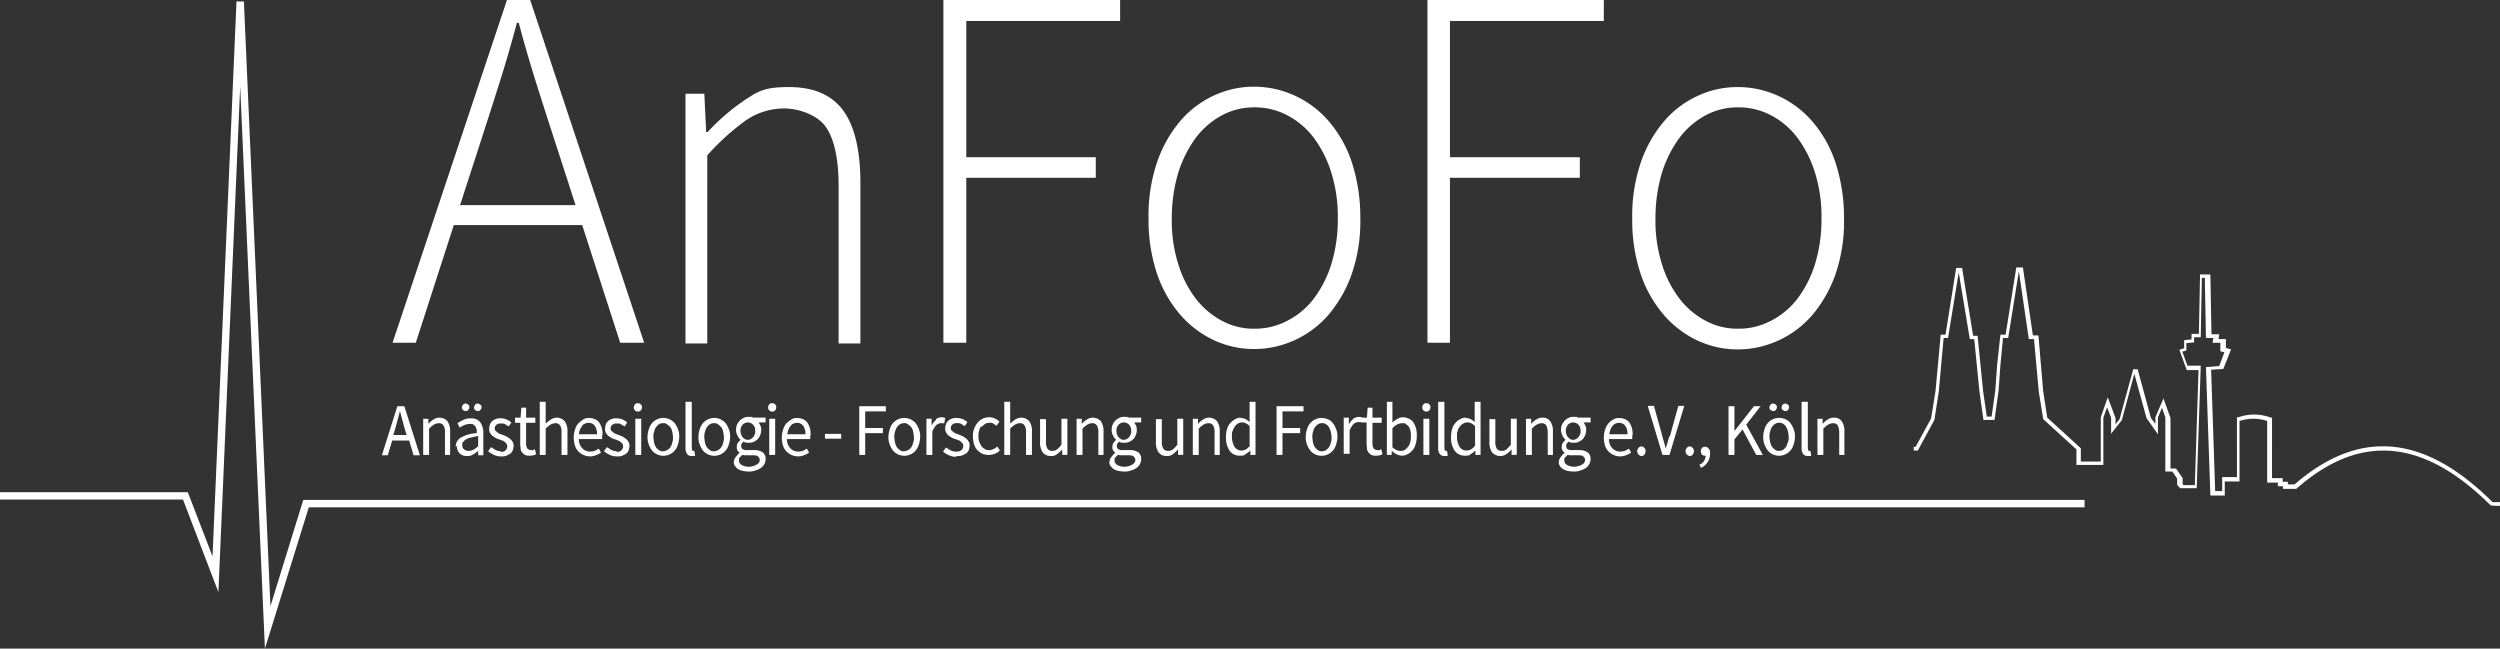
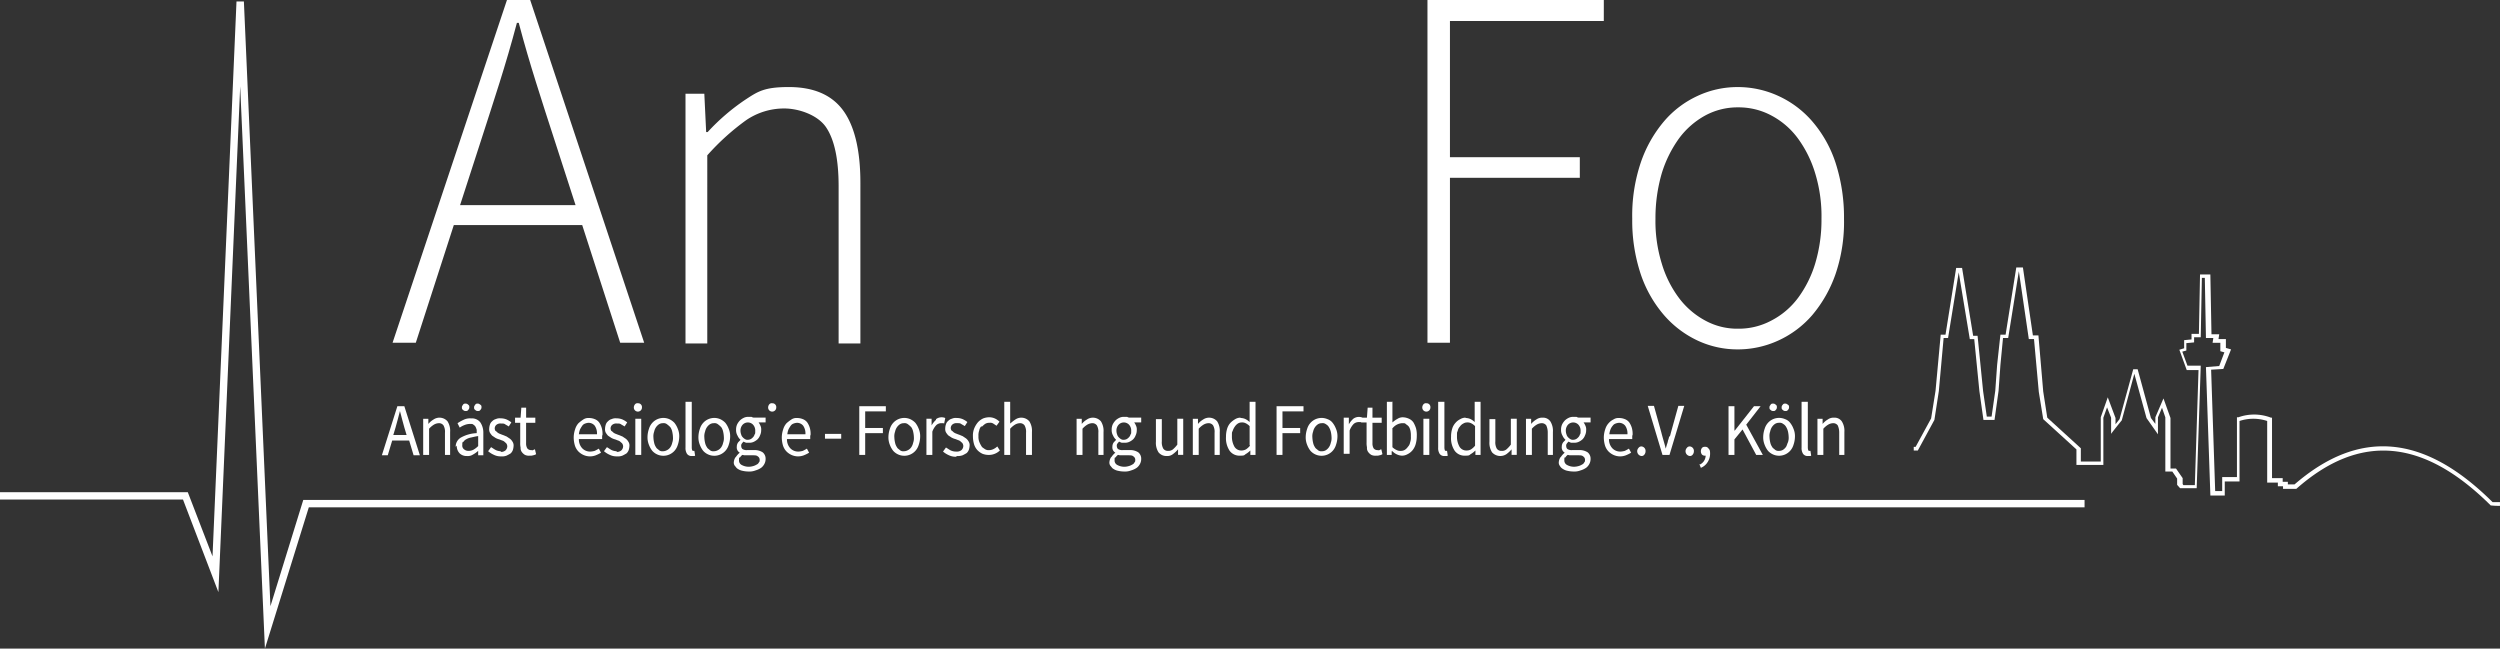
<svg xmlns="http://www.w3.org/2000/svg" width="444.869" height="115.419" viewBox="0 0 444.869 115.419">
  <rect x="0" y="0" width="444.869" height="115.419" fill="#333333" stroke="none" />
  <g id="AnFoFo_Logo_Pfade_Final_weiss" transform="translate(-21.9 -38.6)">
    <path id="Path_1" data-name="Path 1" d="M608.552,149.7h-1.379v-.46h-.919v-.657h-1.9V137.821h-.2a8.306,8.306,0,0,0-5.778-.066h-.263v10.636h-2.626v2.495h-1.247l-.722-21.6,2.167-.131,1.379-3.48-.919-.263v-1.576H594.83l.131-.854h-1.379l-.2-10.636h-1.838l-.2,10.57h-1.313v.985l-1.313.131v1.444l-.854.263,1.313,3.611h2.1l-.657,20.484h-2.035l-.131-.2v-1.05l-1.182-1.707h-.985v-8.995l-1.247-3.48-1.444,3.348v1.182l-.788-1.05-2.363-8.666h-.788l-2.429,8.863-.722.919v-1.116l-1.379-3.677-1.247,3.545v7.878h-3.545V143.27l-5.974-5.449-.722-4.661-.853-9.979h-.985l-1.773-12.08h-1.182l-1.9,11.949h-.919c0-.066-.591,5.384-.591,5.384l-.328,4.6-.657,4.6H553.6l-.656-4.53-.985-9.848h-.788l-1.97-12.08h-1.05l-1.9,11.883h-.853l-.919,9.979-.788,4.924-2.757,5.055H540.6v.657h.722l2.954-5.449.788-5.121.853-9.454h.788l1.9-11.686,1.97,11.883h.788l.919,9.257.722,5.121h1.97l.722-5.187.328-4.6.46-4.793h.919c0,.066,1.9-11.883,1.9-11.883h0l1.773,12.08H562l.853,9.388.788,4.858,5.909,5.384v2.757h4.793v-8.4l.657-1.838.722,1.838v2.889c-.066,0,1.9-2.429,1.9-2.429l2.232-8.272,2.167,7.878,2.035,2.889v-3.02l.722-1.707.591,1.707v9.651h1.247l.853,1.247v1.116l.525.591h2.954l.722-21.8h-2.364l-.919-2.495.722-.2v-1.313l1.379-.131v-.919h1.182l.2-10.57h.525l.2,10.7h1.313l-.131.854h1.379V126l.722.2-.919,2.429-2.363.2.788,22.847h2.56v-2.495h2.626V138.412a7.884,7.884,0,0,1,4.924,0v10.964h1.9v.657h.919v.46h2.364c11.292-9.979,22.585-8.995,34.6,2.954h.066a12.653,12.653,0,0,0,1.576.066v-.657h-1.313c-12.212-12.146-23.767-13.131-35.322-3.086Z" transform="translate(-178.154 -24.901)" fill="#fff" />
    <path id="Path_2" data-name="Path 2" d="M128.157,148.7l-2.757,8.732h1.05l.788-2.626h3.02l.788,2.626h1.116L129.4,148.7h-1.247Zm1.773,5.121h-2.495l.394-1.313c.131-.46.263-.985.394-1.444s.263-.985.394-1.51h0c.131.525.263.985.394,1.51s.263.985.394,1.444l.394,1.313Z" transform="translate(-35.548 -37.815)" fill="#fff" />
    <path id="Path_3" data-name="Path 3" d="M141.393,158.431v-4.071a3.144,3.144,0,0,0-.46-1.9,1.886,1.886,0,0,0-2.495-.328,3.455,3.455,0,0,0-.919.788h0V152H136.6v6.434h1.05V153.77a3.826,3.826,0,0,1,.854-.722,1.862,1.862,0,0,1,.854-.263.975.975,0,0,1,.854.394,2.313,2.313,0,0,1,.263,1.313v3.939h.919Z" transform="translate(-39.395 -38.88)" fill="#fff" />
    <path id="Path_4" data-name="Path 4" d="M148.216,149.116a.6.6,0,0,0,.2-.46c0-.2,0-.328-.2-.46a.6.6,0,0,0-.46-.2c-.2,0-.328,0-.46.2s-.2.263-.2.46,0,.328.2.46a.6.6,0,0,0,.46.2C147.954,149.313,148.085,149.313,148.216,149.116Z" transform="translate(-43.002 -37.575)" fill="#fff" />
    <path id="Path_5" data-name="Path 5" d="M145.6,156.858a1.881,1.881,0,0,0,.525,1.379,1.788,1.788,0,0,0,1.313.46,1.666,1.666,0,0,0,1.05-.263,4.66,4.66,0,0,0,.919-.657h0v.788h.919v-3.939a3.273,3.273,0,0,0-.525-1.9,1.868,1.868,0,0,0-1.641-.722,2.566,2.566,0,0,0-1.379.263,7.5,7.5,0,0,0-1.05.591l.394.788a3.537,3.537,0,0,1,.853-.46,2.635,2.635,0,0,1,.985-.2c.328,0,.46,0,.591.131a1.115,1.115,0,0,1,.394.394,4.519,4.519,0,0,1,.2.525v.591a6.329,6.329,0,0,0-2.823.788,1.872,1.872,0,0,0-.919,1.641Zm1.182-.657a1.034,1.034,0,0,1,.46-.46,2.575,2.575,0,0,1,.853-.328c.328-.066.788-.2,1.313-.263v1.773a3.721,3.721,0,0,1-.854.657,1.817,1.817,0,0,1-.854.2,1.146,1.146,0,0,1-.788-.263.82.82,0,0,1-.328-.788c0-.394,0-.394.131-.591Z" transform="translate(-42.418 -38.949)" fill="#fff" />
    <path id="Path_6" data-name="Path 6" d="M151.516,149.116a.6.6,0,0,0,.2-.46c0-.2,0-.328-.2-.46s-.263-.2-.46-.2-.328,0-.46.2-.2.263-.2.46,0,.328.2.46a.6.6,0,0,0,.46.2C151.254,149.313,151.385,149.313,151.516,149.116Z" transform="translate(-44.135 -37.575)" fill="#fff" />
    <path id="Path_7" data-name="Path 7" d="M156.564,157.843a2.192,2.192,0,0,1-.985-.2c-.263-.131-.525-.328-.854-.525l-.525.722a4.1,4.1,0,0,0,1.05.657,2.664,2.664,0,0,0,1.247.263,2.242,2.242,0,0,0,.985-.131,7.158,7.158,0,0,0,.722-.394,1.55,1.55,0,0,0,.394-.591,2.792,2.792,0,0,0,.131-.722,1.184,1.184,0,0,0-.2-.788,1.77,1.77,0,0,0-.46-.525l-.591-.394c-.2-.066-.46-.2-.657-.263s-.328-.131-.525-.2a1.646,1.646,0,0,1-.46-.263,1.153,1.153,0,0,0-.328-.263.933.933,0,0,1-.131-.394.843.843,0,0,1,.263-.657,1.114,1.114,0,0,1,.854-.263c.394,0,.525,0,.722.131s.46.263.657.394l.46-.722a3.721,3.721,0,0,0-.854-.525,2.722,2.722,0,0,0-1.05-.2,1.673,1.673,0,0,0-.854.131,1.362,1.362,0,0,0-.657.394,1.181,1.181,0,0,0-.394.591,2.36,2.36,0,0,0-.131.722,1.3,1.3,0,0,0,.131.722,3.641,3.641,0,0,0,.394.525l.591.394a2.744,2.744,0,0,0,.657.263c.2.066.328.131.525.2a1.058,1.058,0,0,1,.46.263c.131.131.263.2.328.328a.949.949,0,0,1,.131.46,1.054,1.054,0,0,1-.328.722,1.283,1.283,0,0,1-.919.263Z" transform="translate(-45.44 -38.949)" fill="#fff" />
    <path id="Path_8" data-name="Path 8" d="M162.485,156.388a1.166,1.166,0,0,0,.263.657,1.77,1.77,0,0,0,.525.46,1.673,1.673,0,0,0,.854.131,1.457,1.457,0,0,0,.591-.066,1.253,1.253,0,0,0,.525-.2l-.2-.853c-.131,0-.2.066-.328.131s-.263,0-.328,0a.847.847,0,0,1-.722-.328,1.739,1.739,0,0,1-.2-.919v-3.611h1.641v-.919H163.47V149.1h-.854l-.131,1.773H161.5v.919h.919v3.545a3.468,3.468,0,0,0,.066.854Z" transform="translate(-47.947 -37.953)" fill="#fff" />
-     <path id="Path_9" data-name="Path 9" d="M173.124,156.954v-4.071a3.144,3.144,0,0,0-.46-1.9,1.886,1.886,0,0,0-2.495-.328,8.824,8.824,0,0,0-.919.722V147.5H168.2v9.454h1.05v-4.661a3.826,3.826,0,0,1,.853-.722,1.862,1.862,0,0,1,.854-.263.975.975,0,0,1,.854.394,2.313,2.313,0,0,1,.263,1.313v3.939h1.05Z" transform="translate(-50.249 -37.403)" fill="#fff" />
    <path id="Path_10" data-name="Path 10" d="M182.521,154.92a3.838,3.838,0,0,0-.131-1.247,3.431,3.431,0,0,0-.46-.985,1.793,1.793,0,0,0-.788-.591,2.722,2.722,0,0,0-1.05-.2,1.582,1.582,0,0,0-.985.263,7.429,7.429,0,0,0-.854.657,2.738,2.738,0,0,0-.591,1.05,4.72,4.72,0,0,0-.263,1.444,5.12,5.12,0,0,0,.2,1.444,2.739,2.739,0,0,0,.591,1.05,2.959,2.959,0,0,0,.919.657,2.829,2.829,0,0,0,2.232.066,6,6,0,0,0,.919-.46l-.394-.722a7.161,7.161,0,0,1-.722.394,3.3,3.3,0,0,1-.788.131,1.93,1.93,0,0,1-1.444-.591,2.288,2.288,0,0,1-.591-1.641h4.136v-.591Zm-4.2-.131a3.257,3.257,0,0,1,.2-.854,5.771,5.771,0,0,1,.394-.657,1.021,1.021,0,0,1,.525-.394,1.917,1.917,0,0,1,.591-.131,1.4,1.4,0,0,1,1.116.525,2.439,2.439,0,0,1,.394,1.51h-3.283Z" transform="translate(-53.409 -38.914)" fill="#fff" />
    <path id="Path_11" data-name="Path 11" d="M187.964,157.843a2.192,2.192,0,0,1-.985-.2c-.263-.131-.525-.328-.854-.525l-.525.722a4.1,4.1,0,0,0,1.05.657,2.664,2.664,0,0,0,1.247.263,2.243,2.243,0,0,0,.985-.131,7.159,7.159,0,0,0,.722-.394,1.55,1.55,0,0,0,.394-.591,2.792,2.792,0,0,0,.131-.722,1.184,1.184,0,0,0-.2-.788,1.77,1.77,0,0,0-.46-.525l-.591-.394c-.2-.066-.46-.2-.657-.263s-.328-.131-.525-.2a1.646,1.646,0,0,1-.46-.263,1.153,1.153,0,0,0-.328-.263.933.933,0,0,1-.131-.394.843.843,0,0,1,.263-.657,1.114,1.114,0,0,1,.854-.263c.394,0,.525,0,.722.131s.46.263.657.394l.46-.722a3.721,3.721,0,0,0-.854-.525,2.722,2.722,0,0,0-1.05-.2,1.673,1.673,0,0,0-.854.131,1.363,1.363,0,0,0-.657.394,1.181,1.181,0,0,0-.394.591,2.36,2.36,0,0,0-.131.722,1.3,1.3,0,0,0,.131.722,3.642,3.642,0,0,0,.394.525l.591.394a2.744,2.744,0,0,0,.657.263c.2.066.328.131.525.2a1.058,1.058,0,0,1,.46.263c.131.131.263.2.328.328a.949.949,0,0,1,.131.46,1.054,1.054,0,0,1-.328.722,1.283,1.283,0,0,1-.919.263Z" transform="translate(-56.225 -38.949)" fill="#fff" />
    <rect id="Rectangle_1" data-name="Rectangle 1" width="1.05" height="6.434" transform="translate(134.956 113.117)" fill="#fff" />
    <path id="Path_12" data-name="Path 12" d="M195.144,148.622a.678.678,0,0,0-.722-.722.544.544,0,0,0-.525.2.873.873,0,0,0-.2.525.723.723,0,1,0,1.444,0Z" transform="translate(-59.007 -37.541)" fill="#fff" />
    <path id="Path_13" data-name="Path 13" d="M201.274,152.1a2.659,2.659,0,0,0-3.02.657,2.739,2.739,0,0,0-.591,1.05,4.72,4.72,0,0,0-.263,1.444,3.533,3.533,0,0,0,.263,1.444,3.994,3.994,0,0,0,.591,1.05,2.659,2.659,0,0,0,3.939,0,2.739,2.739,0,0,0,.591-1.05,4.72,4.72,0,0,0,.263-1.444,3.34,3.34,0,0,0-.263-1.444,4,4,0,0,0-.591-1.05A2.96,2.96,0,0,0,201.274,152.1Zm.525,4.2a2.191,2.191,0,0,1-.328.788,1.55,1.55,0,0,1-.591.525,1.5,1.5,0,0,1-.722.2.94.94,0,0,1-.722-.2c-.2-.2-.394-.263-.525-.525a2.192,2.192,0,0,1-.328-.788,5.069,5.069,0,0,1-.131-.985,2.393,2.393,0,0,1,.131-.985,2.192,2.192,0,0,1,.328-.788,2,2,0,0,1,.525-.525,1.323,1.323,0,0,1,.722-.2.94.94,0,0,1,.722.2,4.247,4.247,0,0,1,.591.525,2.191,2.191,0,0,1,.328.788,5.066,5.066,0,0,1,.131.985A2.393,2.393,0,0,1,201.8,156.3Z" transform="translate(-60.278 -38.914)" fill="#fff" />
    <path id="Path_14" data-name="Path 14" d="M207.7,147.5v8.141a1.879,1.879,0,0,0,.263,1.116.975.975,0,0,0,.854.394h.328a.4.4,0,0,0,.263-.066l-.131-.853h-.2c-.066,0-.131,0-.2-.131a2.321,2.321,0,0,1-.066-.394V147.5h-1.05Z" transform="translate(-63.815 -37.403)" fill="#fff" />
    <path id="Path_15" data-name="Path 15" d="M215.074,152.1a2.659,2.659,0,0,0-3.02.657,2.739,2.739,0,0,0-.591,1.05,4.721,4.721,0,0,0-.263,1.444,3.533,3.533,0,0,0,.263,1.444,3.994,3.994,0,0,0,.591,1.05,2.659,2.659,0,0,0,3.939,0,2.739,2.739,0,0,0,.591-1.05,4.72,4.72,0,0,0,.263-1.444,3.34,3.34,0,0,0-.263-1.444,4,4,0,0,0-.591-1.05A2.96,2.96,0,0,0,215.074,152.1Zm.525,4.2a2.191,2.191,0,0,1-.328.788,1.55,1.55,0,0,1-.591.525,1.5,1.5,0,0,1-.722.2.94.94,0,0,1-.722-.2c-.2-.2-.394-.263-.525-.525a2.191,2.191,0,0,1-.328-.788,5.068,5.068,0,0,1-.131-.985,2.393,2.393,0,0,1,.131-.985,2.191,2.191,0,0,1,.328-.788,2,2,0,0,1,.525-.525,1.323,1.323,0,0,1,.722-.2.94.94,0,0,1,.722.2,4.247,4.247,0,0,1,.591.525,2.191,2.191,0,0,1,.328.788,5.067,5.067,0,0,1,.131.985A2.393,2.393,0,0,1,215.6,156.3Z" transform="translate(-65.018 -38.914)" fill="#fff" />
    <path id="Path_16" data-name="Path 16" d="M221.063,158.822a1.866,1.866,0,0,0-.263.788.94.94,0,0,0,.2.722c.2.2.263.394.525.525a2.191,2.191,0,0,0,.788.328,5.1,5.1,0,0,0,1.05.131,3.053,3.053,0,0,0,1.313-.2,3.431,3.431,0,0,0,.985-.46,2.052,2.052,0,0,0,.591-.722,1.817,1.817,0,0,0,.2-.854,1.443,1.443,0,0,0-.525-1.182,2.658,2.658,0,0,0-1.576-.394h-1.182a1.354,1.354,0,0,1-.854-.2.745.745,0,0,1-.2-.525.554.554,0,0,1,.131-.46c.066-.131.2-.2.263-.328a3.2,3.2,0,0,0,.46.2h.46a1.8,1.8,0,0,0,.854-.131,2.711,2.711,0,0,0,.722-.46,1.955,1.955,0,0,0,.46-.722,2.1,2.1,0,0,0,.2-.919,1.539,1.539,0,0,0-.131-.788,2.662,2.662,0,0,0-.328-.591h1.247v-.854h-2.1a.933.933,0,0,1-.394-.131h-.46a1.8,1.8,0,0,0-.854.131,2.711,2.711,0,0,0-.722.46,2.915,2.915,0,0,0-.525.722,2.192,2.192,0,0,0-.2.985,1.927,1.927,0,0,0,.263,1.05,2.058,2.058,0,0,0,.525.722h0c-.131.2-.328.328-.46.525a1.323,1.323,0,0,0-.2.722,1.08,1.08,0,0,0,.131.657,1.115,1.115,0,0,0,.394.394h0a3.272,3.272,0,0,0-.657.722Zm1.313-5.843a1.269,1.269,0,0,1,1.838,0,1.544,1.544,0,0,1,.394,1.116c0,.46,0,.46-.131.657a1.058,1.058,0,0,1-.263.46,1.741,1.741,0,0,1-.394.328,1.237,1.237,0,0,1-.525.131.789.789,0,0,1-.525-.131,1.741,1.741,0,0,1-.394-.328,1.058,1.058,0,0,1-.263-.46,1.942,1.942,0,0,1-.131-.657A1.544,1.544,0,0,1,222.376,152.979Zm-.525,5.909a1.77,1.77,0,0,1,.46-.525c.131,0,.263.066.394.066h1.444c.394,0,.722,0,.919.2a.689.689,0,0,1,.328.591c0,.263,0,.328-.131.46a.766.766,0,0,1-.394.394,2.331,2.331,0,0,1-.591.263,2.822,2.822,0,0,1-.788.131,2.586,2.586,0,0,1-1.313-.328.891.891,0,0,1-.46-.854c0-.394,0-.394.131-.525Z" transform="translate(-68.315 -38.811)" fill="#fff" />
-     <rect id="Rectangle_2" data-name="Rectangle 2" width="1.05" height="6.434" transform="translate(158.788 113.117)" fill="#fff" />
    <path id="Path_17" data-name="Path 17" d="M231.544,148.622a.678.678,0,0,0-.722-.722.544.544,0,0,0-.525.2.873.873,0,0,0-.2.525.723.723,0,1,0,1.444,0Z" transform="translate(-71.509 -37.541)" fill="#fff" />
    <path id="Path_18" data-name="Path 18" d="M238.921,154.92a3.837,3.837,0,0,0-.131-1.247,3.431,3.431,0,0,0-.46-.985,1.793,1.793,0,0,0-.788-.591,2.722,2.722,0,0,0-1.05-.2,1.582,1.582,0,0,0-.985.263,7.432,7.432,0,0,0-.854.657,2.739,2.739,0,0,0-.591,1.05,4.72,4.72,0,0,0-.263,1.444,5.12,5.12,0,0,0,.2,1.444,2.739,2.739,0,0,0,.591,1.05,2.959,2.959,0,0,0,.919.657,2.829,2.829,0,0,0,2.232.066,6,6,0,0,0,.919-.46l-.394-.722a7.161,7.161,0,0,1-.722.394,3.3,3.3,0,0,1-.788.131,1.93,1.93,0,0,1-1.444-.591,2.288,2.288,0,0,1-.591-1.641h4.136v-.591Zm-4.136-.131a3.257,3.257,0,0,1,.2-.854,5.771,5.771,0,0,1,.394-.657,1.021,1.021,0,0,1,.525-.394,1.917,1.917,0,0,1,.591-.131,1.4,1.4,0,0,1,1.116.525,2.439,2.439,0,0,1,.394,1.51h-3.283Z" transform="translate(-72.78 -38.914)" fill="#fff" />
    <rect id="Rectangle_3" data-name="Rectangle 3" width="2.889" height="0.853" transform="translate(168.702 115.809)" fill="#fff" />
    <path id="Path_19" data-name="Path 19" d="M259.527,149.619V148.7H254.8v8.666h1.05v-3.874H259v-.919H255.85v-2.954Z" transform="translate(-79.993 -37.815)" fill="#fff" />
    <path id="Path_20" data-name="Path 20" d="M266.574,152.1a2.659,2.659,0,0,0-3.02.657,2.739,2.739,0,0,0-.591,1.05,4.721,4.721,0,0,0-.263,1.444,3.534,3.534,0,0,0,.263,1.444,4,4,0,0,0,.591,1.05,2.659,2.659,0,0,0,3.939,0,2.739,2.739,0,0,0,.591-1.05,4.72,4.72,0,0,0,.263-1.444,3.34,3.34,0,0,0-.263-1.444,4,4,0,0,0-.591-1.05A2.96,2.96,0,0,0,266.574,152.1Zm.525,4.2a2.191,2.191,0,0,1-.328.788,1.55,1.55,0,0,1-.591.525,1.5,1.5,0,0,1-.722.2.94.94,0,0,1-.722-.2c-.2-.2-.394-.263-.525-.525a2.191,2.191,0,0,1-.328-.788,5.069,5.069,0,0,1-.131-.985,2.393,2.393,0,0,1,.131-.985,2.191,2.191,0,0,1,.328-.788,2,2,0,0,1,.525-.525,1.324,1.324,0,0,1,.722-.2.94.94,0,0,1,.722.2,4.247,4.247,0,0,1,.591.525,2.191,2.191,0,0,1,.328.788,5.069,5.069,0,0,1,.131.985A2.393,2.393,0,0,1,267.1,156.3Z" transform="translate(-82.706 -38.914)" fill="#fff" />
    <path id="Path_21" data-name="Path 21" d="M274.707,152.16a4,4,0,0,0-.788.985h0v-1.182H273V158.4h1.05V154.26a3.316,3.316,0,0,1,.722-1.182,1.364,1.364,0,0,1,.788-.328h.328a.4.4,0,0,1,.263.066l.2-.985a1.666,1.666,0,0,0-1.641.2Z" transform="translate(-86.244 -38.846)" fill="#fff" />
    <path id="Path_22" data-name="Path 22" d="M279.995,158.662a2.552,2.552,0,0,0,.985-.131,7.162,7.162,0,0,0,.722-.394,1.55,1.55,0,0,0,.394-.591,2.791,2.791,0,0,0,.131-.722,1.184,1.184,0,0,0-.2-.788,1.77,1.77,0,0,0-.46-.525l-.591-.394c-.2-.066-.46-.2-.657-.263s-.328-.131-.525-.2a1.646,1.646,0,0,1-.46-.263,1.153,1.153,0,0,0-.328-.263.933.933,0,0,1-.131-.394.843.843,0,0,1,.263-.657,1.114,1.114,0,0,1,.854-.263c.394,0,.525,0,.722.131s.46.263.657.394l.46-.722a3.723,3.723,0,0,0-.854-.525,2.722,2.722,0,0,0-1.05-.2,1.673,1.673,0,0,0-.853.131,1.362,1.362,0,0,0-.657.394,1.181,1.181,0,0,0-.394.591,2.36,2.36,0,0,0-.131.722,1.3,1.3,0,0,0,.131.722,3.645,3.645,0,0,0,.394.525l.591.394a2.744,2.744,0,0,0,.657.263c.2.066.328.131.525.2a1.058,1.058,0,0,1,.46.263c.131.131.263.2.328.328a.949.949,0,0,1,.131.46,1.054,1.054,0,0,1-.328.722,1.283,1.283,0,0,1-.919.263,2.192,2.192,0,0,1-.985-.2c-.263-.131-.525-.328-.854-.525l-.525.722a4.1,4.1,0,0,0,1.05.657,2.664,2.664,0,0,0,1.247.263Z" transform="translate(-87.789 -38.914)" fill="#fff" />
    <path id="Path_23" data-name="Path 23" d="M287.176,153.407a4.246,4.246,0,0,1,.591-.525,1.4,1.4,0,0,1,.788-.2.984.984,0,0,1,.657.131l.591.394.525-.722a2.915,2.915,0,0,0-.722-.525,2.473,2.473,0,0,0-1.05-.263,3.067,3.067,0,0,0-1.116.2,2.959,2.959,0,0,0-.919.657,4.1,4.1,0,0,0-.657,1.05,3.34,3.34,0,0,0-.263,1.444,5.121,5.121,0,0,0,.2,1.444,2.739,2.739,0,0,0,.591,1.05,2.959,2.959,0,0,0,.919.657,3.067,3.067,0,0,0,1.116.2,2.722,2.722,0,0,0,1.05-.2,2.754,2.754,0,0,0,.919-.591l-.46-.722a2.358,2.358,0,0,1-.657.46,1.748,1.748,0,0,1-.788.2,1.184,1.184,0,0,1-.788-.2c-.263-.2-.46-.263-.591-.525a4.371,4.371,0,0,1-.394-.788,2.552,2.552,0,0,1-.131-.985,2.393,2.393,0,0,1,.131-.985,1.5,1.5,0,0,1,.394-.788Z" transform="translate(-90.571 -38.846)" fill="#fff" />
    <path id="Path_24" data-name="Path 24" d="M299.024,156.954v-4.071a3.144,3.144,0,0,0-.46-1.9,1.886,1.886,0,0,0-2.495-.328,8.826,8.826,0,0,0-.919.722V147.5H294.1v9.454h1.05v-4.661a3.826,3.826,0,0,1,.853-.722,1.862,1.862,0,0,1,.853-.263.975.975,0,0,1,.853.394,2.313,2.313,0,0,1,.263,1.313v3.939h1.05Z" transform="translate(-93.491 -37.403)" fill="#fff" />
-     <path id="Path_25" data-name="Path 25" d="M303.8,152.1v4.071a3.144,3.144,0,0,0,.46,1.9,1.783,1.783,0,0,0,1.444.657,1.613,1.613,0,0,0,1.116-.328,5.454,5.454,0,0,0,.919-.854h0v.985h.919V152.1h-1.05v4.6a5.206,5.206,0,0,1-.788.854,1.32,1.32,0,0,1-.853.263.975.975,0,0,1-.853-.394,2.313,2.313,0,0,1-.263-1.313v-3.939H303.8Z" transform="translate(-96.822 -38.983)" fill="#fff" />
    <path id="Path_26" data-name="Path 26" d="M318.493,158.431v-4.071a3.144,3.144,0,0,0-.46-1.9,1.886,1.886,0,0,0-2.495-.328,3.455,3.455,0,0,0-.919.788h0V152H313.7v6.434h1.05V153.77a3.827,3.827,0,0,1,.853-.722,1.862,1.862,0,0,1,.853-.263.975.975,0,0,1,.853.394,2.313,2.313,0,0,1,.263,1.313v3.939h.919Z" transform="translate(-100.223 -38.88)" fill="#fff" />
    <path id="Path_27" data-name="Path 27" d="M322.863,158.822a1.866,1.866,0,0,0-.263.788.94.94,0,0,0,.2.722c.2.2.263.394.525.525a2.191,2.191,0,0,0,.788.328,5.1,5.1,0,0,0,1.05.131,3.053,3.053,0,0,0,1.313-.2,3.431,3.431,0,0,0,.985-.46,2.052,2.052,0,0,0,.591-.722,1.817,1.817,0,0,0,.2-.854,1.443,1.443,0,0,0-.525-1.182,2.658,2.658,0,0,0-1.576-.394h-1.182a1.354,1.354,0,0,1-.853-.2.745.745,0,0,1-.2-.525.554.554,0,0,1,.131-.46c.066-.131.2-.2.263-.328a3.2,3.2,0,0,0,.46.2h.46a1.8,1.8,0,0,0,.853-.131,2.711,2.711,0,0,0,.722-.46,1.956,1.956,0,0,0,.46-.722,2.1,2.1,0,0,0,.2-.919,1.539,1.539,0,0,0-.131-.788,2.662,2.662,0,0,0-.328-.591h1.247v-.854h-2.1a.933.933,0,0,1-.394-.131h-.46a1.8,1.8,0,0,0-.853.131,2.712,2.712,0,0,0-.722.46,2.915,2.915,0,0,0-.525.722,2.192,2.192,0,0,0-.2.985,1.927,1.927,0,0,0,.263,1.05,2.058,2.058,0,0,0,.525.722h0c-.131.2-.328.328-.46.525a1.323,1.323,0,0,0-.2.722,1.08,1.08,0,0,0,.131.657,1.115,1.115,0,0,0,.394.394h0a3.271,3.271,0,0,0-.657.722Zm1.379-5.843a1.269,1.269,0,0,1,1.838,0,1.544,1.544,0,0,1,.394,1.116c0,.46,0,.46-.131.657a1.058,1.058,0,0,1-.263.46,1.741,1.741,0,0,1-.394.328,1.237,1.237,0,0,1-.525.131.789.789,0,0,1-.525-.131,1.741,1.741,0,0,1-.394-.328,1.058,1.058,0,0,1-.263-.46,1.942,1.942,0,0,1-.131-.657A1.544,1.544,0,0,1,324.241,152.979Zm-.591,5.909a1.77,1.77,0,0,1,.46-.525c.131,0,.263.066.394.066h1.444c.394,0,.722,0,.919.2a.689.689,0,0,1,.328.591c0,.263,0,.328-.131.46a.766.766,0,0,1-.394.394,2.332,2.332,0,0,1-.591.263,2.822,2.822,0,0,1-.788.131,2.586,2.586,0,0,1-1.313-.328.891.891,0,0,1-.46-.854c0-.394,0-.394.131-.525Z" transform="translate(-103.279 -38.811)" fill="#fff" />
    <path id="Path_28" data-name="Path 28" d="M335.2,152.1v4.071a3.144,3.144,0,0,0,.46,1.9,1.783,1.783,0,0,0,1.444.657,1.613,1.613,0,0,0,1.116-.328,5.453,5.453,0,0,0,.919-.854h0v.985h.919V152.1h-1.05v4.6a5.206,5.206,0,0,1-.788.854,1.32,1.32,0,0,1-.853.263.975.975,0,0,1-.853-.394,2.313,2.313,0,0,1-.263-1.313v-3.939H335.2Z" transform="translate(-107.607 -38.983)" fill="#fff" />
    <path id="Path_29" data-name="Path 29" d="M349.993,158.431v-4.071a3.144,3.144,0,0,0-.46-1.9,1.886,1.886,0,0,0-2.495-.328,3.455,3.455,0,0,0-.919.788h0V152H345.2v6.434h1.05V153.77a3.826,3.826,0,0,1,.853-.722,1.862,1.862,0,0,1,.853-.263.975.975,0,0,1,.853.394,2.313,2.313,0,0,1,.263,1.313v3.939h.919Z" transform="translate(-111.042 -38.88)" fill="#fff" />
    <path id="Path_30" data-name="Path 30" d="M356.826,150.323a1.853,1.853,0,0,0-.985.263,4.215,4.215,0,0,0-.853.657,2.739,2.739,0,0,0-.591,1.05,4.8,4.8,0,0,0-.2,1.444,4.023,4.023,0,0,0,.657,2.495,2.157,2.157,0,0,0,1.838.854c.788,0,.722-.066.985-.263a4.215,4.215,0,0,0,.853-.657h0v.788h.919V147.5H358.4v3.611a2.914,2.914,0,0,0-.722-.525,2.1,2.1,0,0,0-.919-.2Zm1.641,4.99a3.086,3.086,0,0,1-.722.657,1.748,1.748,0,0,1-.788.2,1.422,1.422,0,0,1-1.247-.657,3.607,3.607,0,0,1-.46-1.838c0-.788,0-.722.131-.985a2.949,2.949,0,0,1,.394-.788,2,2,0,0,1,.525-.525,1.267,1.267,0,0,1,.657-.2,1.414,1.414,0,0,1,.722.131,2.512,2.512,0,0,1,.722.525v3.348Z" transform="translate(-114.133 -37.403)" fill="#fff" />
    <path id="Path_31" data-name="Path 31" d="M372.693,149.619V148.7H367.9v8.666h1.05v-3.874H372.1v-.919H368.95v-2.954Z" transform="translate(-118.838 -37.815)" fill="#fff" />
    <path id="Path_32" data-name="Path 32" d="M379.674,152.1a2.659,2.659,0,0,0-3.02.657,2.739,2.739,0,0,0-.591,1.05,4.721,4.721,0,0,0-.263,1.444,3.534,3.534,0,0,0,.263,1.444,4,4,0,0,0,.591,1.05,2.659,2.659,0,0,0,3.939,0,2.739,2.739,0,0,0,.591-1.05,4.72,4.72,0,0,0,.263-1.444,3.34,3.34,0,0,0-.263-1.444,4,4,0,0,0-.591-1.05A1.957,1.957,0,0,0,379.674,152.1Zm.591,4.2a2.192,2.192,0,0,1-.328.788,2,2,0,0,1-.525.525,1.323,1.323,0,0,1-.722.2.94.94,0,0,1-.722-.2c-.2-.2-.394-.263-.525-.525a2.191,2.191,0,0,1-.328-.788,5.066,5.066,0,0,1-.131-.985,2.393,2.393,0,0,1,.131-.985,2.191,2.191,0,0,1,.328-.788,2,2,0,0,1,.525-.525,1.323,1.323,0,0,1,.722-.2.94.94,0,0,1,.722.2,1.344,1.344,0,0,1,.525.525,2.843,2.843,0,0,1,.328.788,5.066,5.066,0,0,1,.131.985A2.393,2.393,0,0,1,380.264,156.3Z" transform="translate(-121.552 -38.914)" fill="#fff" />
    <path id="Path_33" data-name="Path 33" d="M390.236,156.388a1.167,1.167,0,0,0,.263.657,1.769,1.769,0,0,0,.525.46,1.673,1.673,0,0,0,.854.131,1.457,1.457,0,0,0,.591-.066,1.253,1.253,0,0,0,.525-.2l-.2-.853c-.131,0-.2.066-.328.131s-.263,0-.328,0a.847.847,0,0,1-.722-.328,1.739,1.739,0,0,1-.2-.919v-3.611h1.641v-.919h-1.641V149.1h-.854l-.131,1.773h-.788a1.666,1.666,0,0,0-1.641.2,4,4,0,0,0-.788.985h0v-1.182H386.1v6.434h1.05v-4.136a3.315,3.315,0,0,1,.722-1.182,1.364,1.364,0,0,1,.788-.328h.328a.4.4,0,0,1,.263.066h.919v3.545a3.468,3.468,0,0,0,.066.854Z" transform="translate(-125.089 -37.953)" fill="#fff" />
    <path id="Path_34" data-name="Path 34" d="M398.85,147.466H397.8v9.454h.853v-.657h.131a2.5,2.5,0,0,0,.854.591,2.267,2.267,0,0,0,.853.2,2.016,2.016,0,0,0,.985-.263,2.708,2.708,0,0,0,.853-.657,3.025,3.025,0,0,0,.591-1.116,5.12,5.12,0,0,0,.2-1.444,4.691,4.691,0,0,0-.131-1.379,5.083,5.083,0,0,0-.46-1.05,1.93,1.93,0,0,0-.788-.657,2.753,2.753,0,0,0-1.05-.263,1.71,1.71,0,0,0-.985.263,4.661,4.661,0,0,0-.919.657V147.4Zm0,4.661a2.364,2.364,0,0,1,1.641-.854c.525,0,.525,0,.722.2a1.77,1.77,0,0,1,.525.46,2.353,2.353,0,0,1,.263.722,4.348,4.348,0,0,1,.066.985,2.56,2.56,0,0,1-.131,1.05,1.5,1.5,0,0,1-.394.788,2,2,0,0,1-.525.525,1.323,1.323,0,0,1-.722.2,1.414,1.414,0,0,1-.722-.131,2.747,2.747,0,0,1-.788-.525v-3.414Z" transform="translate(-129.108 -37.369)" fill="#fff" />
    <rect id="Rectangle_4" data-name="Rectangle 4" width="1.05" height="6.434" transform="translate(275.192 113.117)" fill="#fff" />
    <path id="Path_35" data-name="Path 35" d="M408.844,148.622a.678.678,0,0,0-.722-.722.544.544,0,0,0-.525.2.873.873,0,0,0-.2.525.723.723,0,1,0,1.444,0Z" transform="translate(-132.405 -37.541)" fill="#fff" />
    <path id="Path_36" data-name="Path 36" d="M411.7,147.5v8.141a1.879,1.879,0,0,0,.263,1.116.975.975,0,0,0,.853.394h.328a.394.394,0,0,0,.263-.066l-.131-.853h-.2c-.066,0-.131,0-.2-.131a2.321,2.321,0,0,1-.066-.394V147.5h-1.05Z" transform="translate(-133.882 -37.403)" fill="#fff" />
    <path id="Path_37" data-name="Path 37" d="M417.826,150.323a1.853,1.853,0,0,0-.985.263,2.708,2.708,0,0,0-.853.657,2.739,2.739,0,0,0-.591,1.05,4.8,4.8,0,0,0-.2,1.444,4.023,4.023,0,0,0,.657,2.495,2.157,2.157,0,0,0,1.838.854c.788,0,.722-.066.985-.263a4.215,4.215,0,0,0,.853-.657h0v.788h.919V147.5H419.4v3.611a2.914,2.914,0,0,0-.722-.525,2.1,2.1,0,0,0-.919-.2Zm1.641,4.99a3.085,3.085,0,0,1-.722.657,1.56,1.56,0,0,1-.788.2,1.422,1.422,0,0,1-1.247-.657,3.607,3.607,0,0,1-.46-1.838c0-.788,0-.722.131-.985a1.5,1.5,0,0,1,.394-.788,1.55,1.55,0,0,1,.591-.525,1.267,1.267,0,0,1,.657-.2,1.414,1.414,0,0,1,.722.131,2.513,2.513,0,0,1,.722.525v3.48Z" transform="translate(-135.084 -37.403)" fill="#fff" />
    <path id="Path_38" data-name="Path 38" d="M425.6,152.1v4.071a3.144,3.144,0,0,0,.46,1.9,1.974,1.974,0,0,0,2.56.328,5.453,5.453,0,0,0,.919-.854h0v.985h.919V152.1h-1.05v4.6a5.208,5.208,0,0,1-.788.854,1.211,1.211,0,0,1-.854.263.975.975,0,0,1-.854-.394,2.314,2.314,0,0,1-.263-1.313v-3.939H425.6Z" transform="translate(-138.656 -38.983)" fill="#fff" />
    <path id="Path_39" data-name="Path 39" d="M440.293,158.431v-4.071a3.144,3.144,0,0,0-.46-1.9,1.571,1.571,0,0,0-1.379-.657,1.739,1.739,0,0,0-1.116.328,3.455,3.455,0,0,0-.919.788h0V152H435.5v6.434h1.05V153.77a3.827,3.827,0,0,1,.854-.722,1.862,1.862,0,0,1,.854-.263.975.975,0,0,1,.853.394,3.048,3.048,0,0,1,.263,1.313v3.939h.919Z" transform="translate(-142.056 -38.88)" fill="#fff" />
    <path id="Path_40" data-name="Path 40" d="M444.663,158.822a1.866,1.866,0,0,0-.263.788.94.94,0,0,0,.2.722,1.344,1.344,0,0,0,.525.525,2.191,2.191,0,0,0,.788.328,5.1,5.1,0,0,0,1.05.131,3.053,3.053,0,0,0,1.313-.2,3.431,3.431,0,0,0,.985-.46,2.052,2.052,0,0,0,.591-.722,1.817,1.817,0,0,0,.2-.854,1.443,1.443,0,0,0-.525-1.182,2.658,2.658,0,0,0-1.576-.394h-1.182a1.354,1.354,0,0,1-.853-.2.745.745,0,0,1-.2-.525.554.554,0,0,1,.131-.46c.066-.131.2-.2.263-.328a3.2,3.2,0,0,0,.46.2h.46a1.8,1.8,0,0,0,.854-.131,2.711,2.711,0,0,0,.722-.46,1.956,1.956,0,0,0,.46-.722,2.1,2.1,0,0,0,.2-.919,1.539,1.539,0,0,0-.131-.788,2.662,2.662,0,0,0-.328-.591h1.247v-.854h-2.1a.933.933,0,0,1-.394-.131h-.46a1.8,1.8,0,0,0-.854.131,2.711,2.711,0,0,0-.722.46,2.915,2.915,0,0,0-.525.722,2.192,2.192,0,0,0-.2.985,1.927,1.927,0,0,0,.263,1.05,2.058,2.058,0,0,0,.525.722h0c-.131.2-.328.328-.46.525a1.323,1.323,0,0,0-.2.722,1.08,1.08,0,0,0,.131.657,1.115,1.115,0,0,0,.394.394h0a3.272,3.272,0,0,0-.657.722Zm1.379-5.843a1.269,1.269,0,0,1,1.838,0,1.544,1.544,0,0,1,.394,1.116c0,.46,0,.46-.131.657a1.058,1.058,0,0,1-.263.46,1.741,1.741,0,0,1-.394.328,1.237,1.237,0,0,1-.525.131.79.79,0,0,1-.525-.131,1.741,1.741,0,0,1-.394-.328,1.058,1.058,0,0,1-.263-.46,1.942,1.942,0,0,1-.131-.657A1.544,1.544,0,0,1,446.041,152.979Zm-.525,5.909a1.77,1.77,0,0,1,.46-.525c.131,0,.263.066.394.066h1.444c.394,0,.722,0,.919.2a.69.69,0,0,1,.328.591c0,.263,0,.328-.131.46a.766.766,0,0,1-.394.394,2.331,2.331,0,0,1-.591.263,3.3,3.3,0,0,1-.788.131,2.586,2.586,0,0,1-1.313-.328.891.891,0,0,1-.46-.854c0-.394,0-.394.131-.525Z" transform="translate(-145.113 -38.811)" fill="#fff" />
    <path id="Path_41" data-name="Path 41" d="M461.721,154.92a3.837,3.837,0,0,0-.131-1.247,3.431,3.431,0,0,0-.46-.985,1.793,1.793,0,0,0-.788-.591,2.722,2.722,0,0,0-1.05-.2,1.582,1.582,0,0,0-.985.263,2.708,2.708,0,0,0-.853.657,2.738,2.738,0,0,0-.591,1.05,4.72,4.72,0,0,0-.263,1.444,5.121,5.121,0,0,0,.2,1.444,2.739,2.739,0,0,0,.591,1.05,2.959,2.959,0,0,0,.919.657,2.829,2.829,0,0,0,2.232.066,6,6,0,0,0,.919-.46l-.394-.722a7.156,7.156,0,0,1-.722.394,3.3,3.3,0,0,1-.788.131,1.931,1.931,0,0,1-1.444-.591,2.288,2.288,0,0,1-.591-1.641h4.136v-.591Zm-4.136-.131a3.258,3.258,0,0,1,.2-.854,2.185,2.185,0,0,1,.394-.657,1.021,1.021,0,0,1,.525-.394,1.917,1.917,0,0,1,.591-.131,1.4,1.4,0,0,1,1.116.525,2.439,2.439,0,0,1,.394,1.51h-3.217Z" transform="translate(-149.304 -38.914)" fill="#fff" />
    <path id="Path_42" data-name="Path 42" d="M465.9,159.863a.859.859,0,0,0,.525,1.444.6.6,0,0,0,.525-.263.917.917,0,0,0,.2-.591.791.791,0,0,0-.722-.853A.6.6,0,0,0,465.9,159.863Z" transform="translate(-152.429 -41.559)" fill="#fff" />
    <path id="Path_43" data-name="Path 43" d="M472.308,154.049a2.96,2.96,0,0,1-.2.722,2.961,2.961,0,0,1-.2.722c-.066.263-.131.46-.2.722h0c-.131-.525-.263-.985-.394-1.444s-.263-.919-.394-1.444l-1.313-4.727H468.5l2.626,8.732h1.247L475,148.6h-1.05l-1.313,4.727c-.066.263-.131.525-.2.722Z" transform="translate(-153.391 -37.781)" fill="#fff" />
    <path id="Path_44" data-name="Path 44" d="M479,159.863a.859.859,0,0,0,.525,1.444.6.6,0,0,0,.525-.263.917.917,0,0,0,.2-.591.791.791,0,0,0-.722-.853A.6.6,0,0,0,479,159.863Z" transform="translate(-156.928 -41.559)" fill="#fff" />
    <path id="Path_45" data-name="Path 45" d="M482.466,162.786l.263.657a2.526,2.526,0,0,0,1.182-.985,2.742,2.742,0,0,0,.46-1.51c0-.591-.066-.722-.263-.919a.667.667,0,0,0-.656-.328.646.646,0,0,0-.525.2.985.985,0,0,0,0,1.182.745.745,0,0,0,.525.2h.131a1.809,1.809,0,0,1-1.182,1.641Z" transform="translate(-158.165 -41.593)" fill="#fff" />
    <path id="Path_46" data-name="Path 46" d="M490.4,148.7v8.666h1.05v-2.757l1.444-1.773,2.429,4.53h1.182l-2.954-5.384,2.56-3.283H494.93l-3.414,4.333h-.066V148.7Z" transform="translate(-160.913 -37.815)" fill="#fff" />
    <path id="Path_47" data-name="Path 47" d="M500.063,153.8a4.721,4.721,0,0,0-.263,1.444,3.533,3.533,0,0,0,.263,1.444,4,4,0,0,0,.591,1.05,2.659,2.659,0,0,0,3.939,0,2.739,2.739,0,0,0,.591-1.05,4.719,4.719,0,0,0,.263-1.444,3.34,3.34,0,0,0-.263-1.444,4,4,0,0,0-.591-1.05,1.957,1.957,0,0,0-.919-.657,2.659,2.659,0,0,0-3.02.657A2.74,2.74,0,0,0,500.063,153.8Zm.985.46a2.191,2.191,0,0,1,.328-.788,2,2,0,0,1,.525-.525,1.324,1.324,0,0,1,.722-.2.94.94,0,0,1,.722.2,1.344,1.344,0,0,1,.525.525,2.841,2.841,0,0,1,.328.788,5.066,5.066,0,0,1,.131.985,2.392,2.392,0,0,1-.131.985c-.131.263-.2.591-.328.788a2,2,0,0,1-.525.525,1.324,1.324,0,0,1-.722.2.94.94,0,0,1-.722-.2c-.2-.2-.394-.263-.525-.525a2.191,2.191,0,0,1-.328-.788,5.071,5.071,0,0,1-.131-.985A2.393,2.393,0,0,1,501.047,154.264Z" transform="translate(-164.141 -38.914)" fill="#fff" />
    <path id="Path_48" data-name="Path 48" d="M502.616,149.116a.6.6,0,0,0,.2-.46c0-.2,0-.328-.2-.46a.6.6,0,0,0-.46-.2c-.2,0-.328,0-.46.2s-.2.263-.2.46,0,.328.2.46a.6.6,0,0,0,.46.2C502.354,149.313,502.485,149.313,502.616,149.116Z" transform="translate(-164.725 -37.575)" fill="#fff" />
    <path id="Path_49" data-name="Path 49" d="M505.916,149.116a.6.6,0,0,0,.2-.46c0-.2,0-.328-.2-.46s-.263-.2-.46-.2-.328,0-.46.2a.6.6,0,0,0-.2.46c0,.2,0,.328.2.46a.6.6,0,0,0,.46.2C505.654,149.313,505.785,149.313,505.916,149.116Z" transform="translate(-165.858 -37.575)" fill="#fff" />
    <path id="Path_50" data-name="Path 50" d="M510.2,147.5v8.141a1.879,1.879,0,0,0,.263,1.116.975.975,0,0,0,.854.394h.328a.4.4,0,0,0,.263-.066l-.131-.853h-.2c-.066,0-.131,0-.2-.131a2.321,2.321,0,0,1-.066-.394V147.5H510.2Z" transform="translate(-167.713 -37.403)" fill="#fff" />
    <path id="Path_51" data-name="Path 51" d="M519.293,158.431v-4.071a3.144,3.144,0,0,0-.46-1.9,1.571,1.571,0,0,0-1.379-.657,1.738,1.738,0,0,0-1.116.328,3.455,3.455,0,0,0-.919.788h0V152H514.5v6.434h1.05V153.77a3.827,3.827,0,0,1,.853-.722,1.862,1.862,0,0,1,.854-.263.975.975,0,0,1,.854.394,3.048,3.048,0,0,1,.263,1.313v3.939h.919Z" transform="translate(-169.19 -38.88)" fill="#fff" />
    <path id="Path_52" data-name="Path 52" d="M88.013,127.7H75.867l-5.843,18.908L65.3,39H63.984l-4.267,98.743-4.4-11.424H21.9v1.313H54.464l6.3,16.479L64.641,54.1l4.4,100.056,7.813-25.145H392.843V127.7H88.013Z" transform="translate(0 -0.137)" fill="#fff" />
    <path id="Path_53" data-name="Path 53" d="M152.658,38.6h-4L128.3,99.592h4.136L139.2,78.649h22.847l6.762,20.944h4.267L152.789,38.6ZM140.315,75.1l3.677-11.358c1.182-3.611,2.3-7.156,3.348-10.439,1.05-3.348,2.1-6.894,3.086-10.636h.328c.985,3.742,2.035,7.288,3.086,10.636s2.167,6.828,3.348,10.439L160.864,75.1h-20.55Z" transform="translate(-36.545)" fill="#fff" />
    <path id="Path_54" data-name="Path 54" d="M238.82,79.2c0-5.778-1.05-10.111-3.086-12.868s-5.252-4.136-9.651-4.136-5.515.788-7.813,2.3a37.484,37.484,0,0,0-6.631,5.712h-.263l-.328-6.828H207.7v44.448h3.874V74.346a42.642,42.642,0,0,1,6.894-6.237,11.981,11.981,0,0,1,6.828-2.1c2.495,0,5.909,1.116,7.419,3.348s2.232,5.778,2.232,10.5v27.968h3.874V79.2Z" transform="translate(-63.816 -8.106)" fill="#fff" />
-     <path id="Path_55" data-name="Path 55" d="M309.048,38.6H277.6V99.592h4.071V70.245h23.044V66.568H281.671V42.342h27.378Z" transform="translate(-87.824)" fill="#fff" />
-     <path id="Path_56" data-name="Path 56" d="M370.885,85.538a31.536,31.536,0,0,0-1.51-9.979,21.5,21.5,0,0,0-4.136-7.353,17.638,17.638,0,0,0-6.04-4.53,17.249,17.249,0,0,0-7.222-1.576,16.739,16.739,0,0,0-7.156,1.576,17.4,17.4,0,0,0-5.974,4.53,22.636,22.636,0,0,0-4.136,7.353,29.515,29.515,0,0,0-1.51,9.979,30.13,30.13,0,0,0,1.51,9.848,21.806,21.806,0,0,0,4.136,7.288,18.044,18.044,0,0,0,5.974,4.53,16.739,16.739,0,0,0,7.156,1.576A17.249,17.249,0,0,0,359.2,107.2a17.638,17.638,0,0,0,6.04-4.53,22.992,22.992,0,0,0,4.136-7.288A28.736,28.736,0,0,0,370.885,85.538Zm-5.121,8.01a20.127,20.127,0,0,1-3.086,6.171,13.776,13.776,0,0,1-4.727,4,12.294,12.294,0,0,1-5.909,1.444,11.863,11.863,0,0,1-5.843-1.444,14.31,14.31,0,0,1-4.661-4,19.435,19.435,0,0,1-3.086-6.171,25.545,25.545,0,0,1-1.116-7.944,28.579,28.579,0,0,1,1.116-8.075,21.3,21.3,0,0,1,3.086-6.237,14.414,14.414,0,0,1,4.661-4.071,12.042,12.042,0,0,1,5.843-1.444,12.294,12.294,0,0,1,5.909,1.444,13.977,13.977,0,0,1,4.727,4.071,20.521,20.521,0,0,1,3.086,6.237A26.113,26.113,0,0,1,366.88,85.6,27,27,0,0,1,365.764,93.548Z" transform="translate(-106.92 -8.071)" fill="#fff" />
    <path id="Path_57" data-name="Path 57" d="M440.182,38.6H408.8V99.592h4V70.245h23.11V66.568H412.8V42.342h27.378Z" transform="translate(-132.886)" fill="#fff" />
    <path id="Path_58" data-name="Path 58" d="M500.475,95.486a28.736,28.736,0,0,0,1.51-9.848,31.537,31.537,0,0,0-1.51-9.979,21.5,21.5,0,0,0-4.136-7.353,17.638,17.638,0,0,0-6.04-4.53,17.249,17.249,0,0,0-7.222-1.576,16.739,16.739,0,0,0-7.156,1.576,17.4,17.4,0,0,0-5.974,4.53,22.635,22.635,0,0,0-4.136,7.353,29.515,29.515,0,0,0-1.51,9.979,30.13,30.13,0,0,0,1.51,9.848,21.805,21.805,0,0,0,4.136,7.288,18.044,18.044,0,0,0,5.974,4.53,16.739,16.739,0,0,0,7.156,1.576A17.249,17.249,0,0,0,490.3,107.3a17.639,17.639,0,0,0,6.04-4.53A22.994,22.994,0,0,0,500.475,95.486Zm-6.7,4.267a13.776,13.776,0,0,1-4.727,4,12.294,12.294,0,0,1-5.909,1.444,11.863,11.863,0,0,1-5.843-1.444,14.31,14.31,0,0,1-4.661-4,19.434,19.434,0,0,1-3.086-6.171,25.545,25.545,0,0,1-1.116-7.944,28.578,28.578,0,0,1,1.116-8.075,21.3,21.3,0,0,1,3.086-6.237,14.414,14.414,0,0,1,4.661-4.071,12.042,12.042,0,0,1,5.843-1.444,12.3,12.3,0,0,1,5.909,1.444,13.977,13.977,0,0,1,4.727,4.071,20.522,20.522,0,0,1,3.086,6.237,26.113,26.113,0,0,1,1.116,8.075,27,27,0,0,1-1.116,7.944A20.127,20.127,0,0,1,493.779,99.754Z" transform="translate(-151.948 -8.106)" fill="#fff" />
  </g>
</svg>